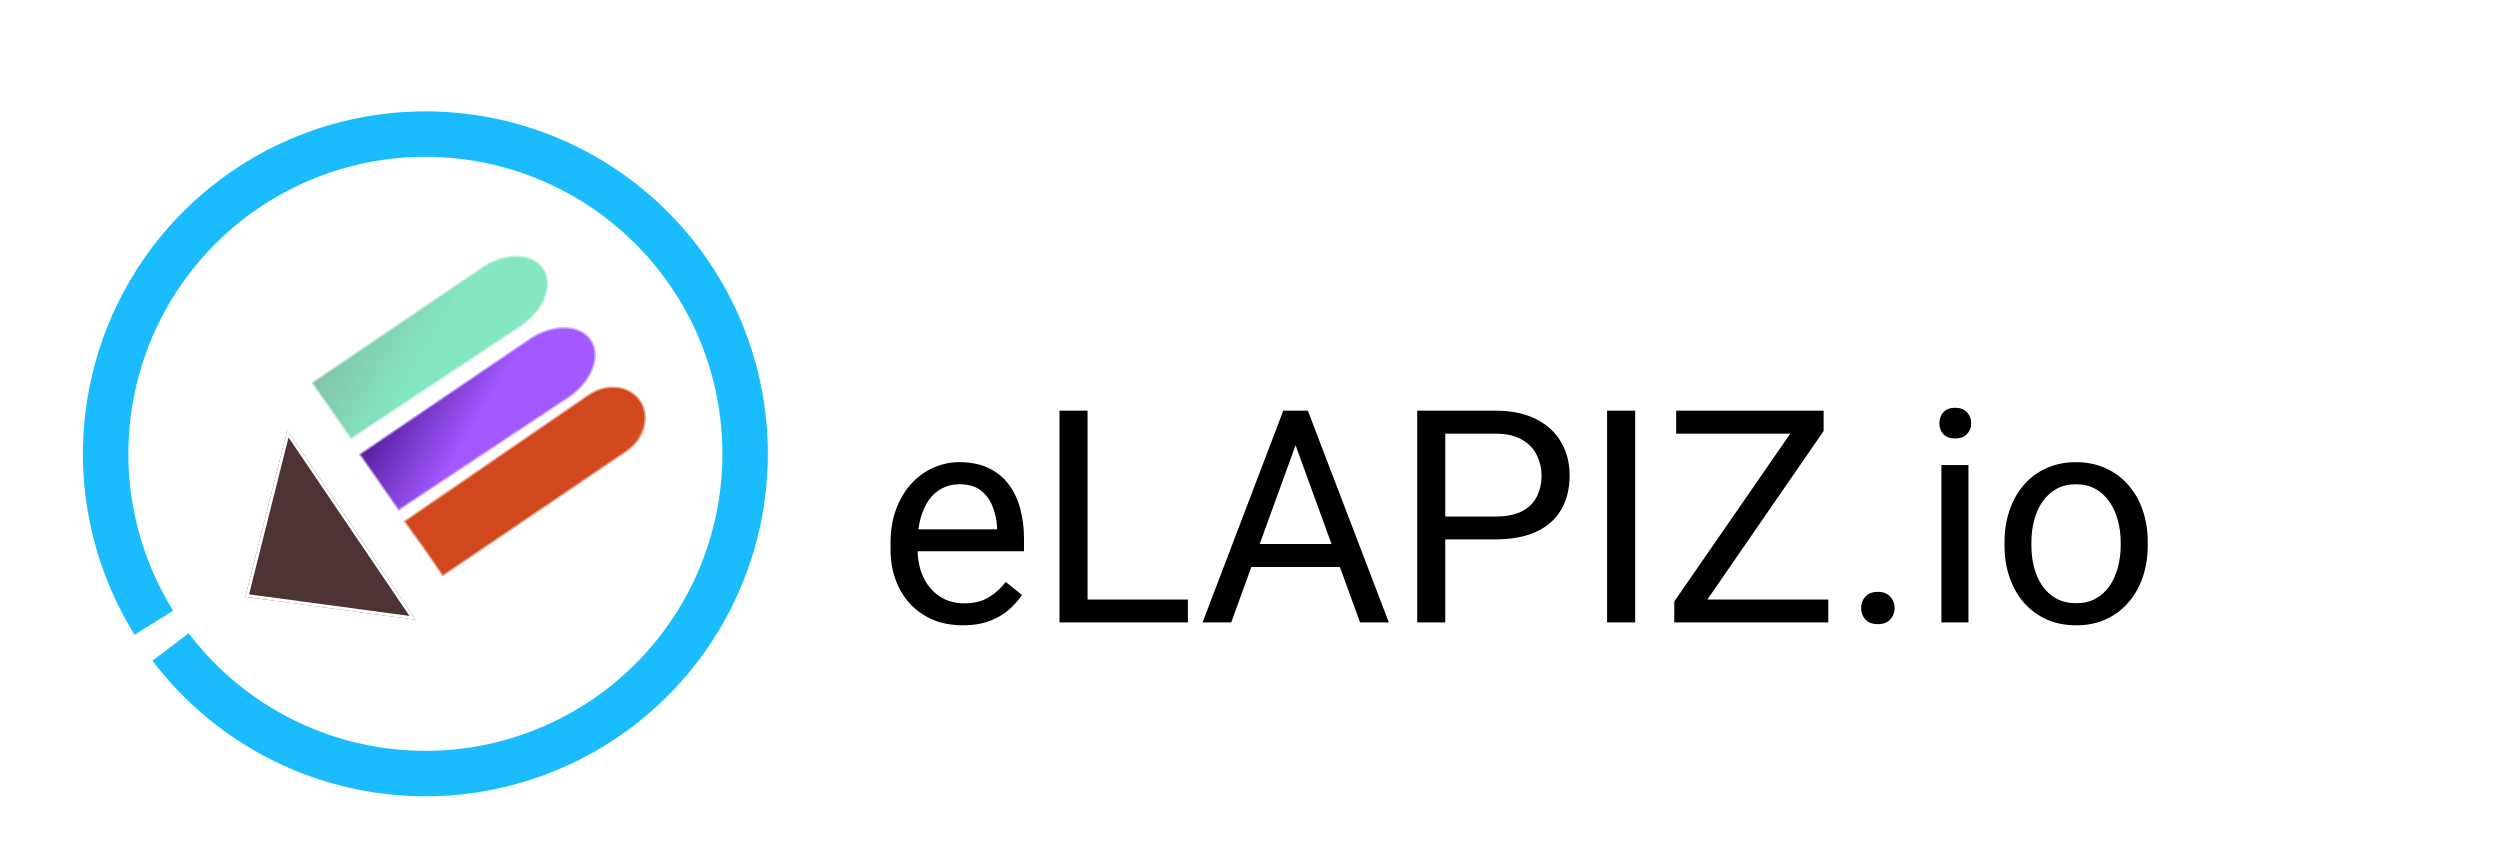
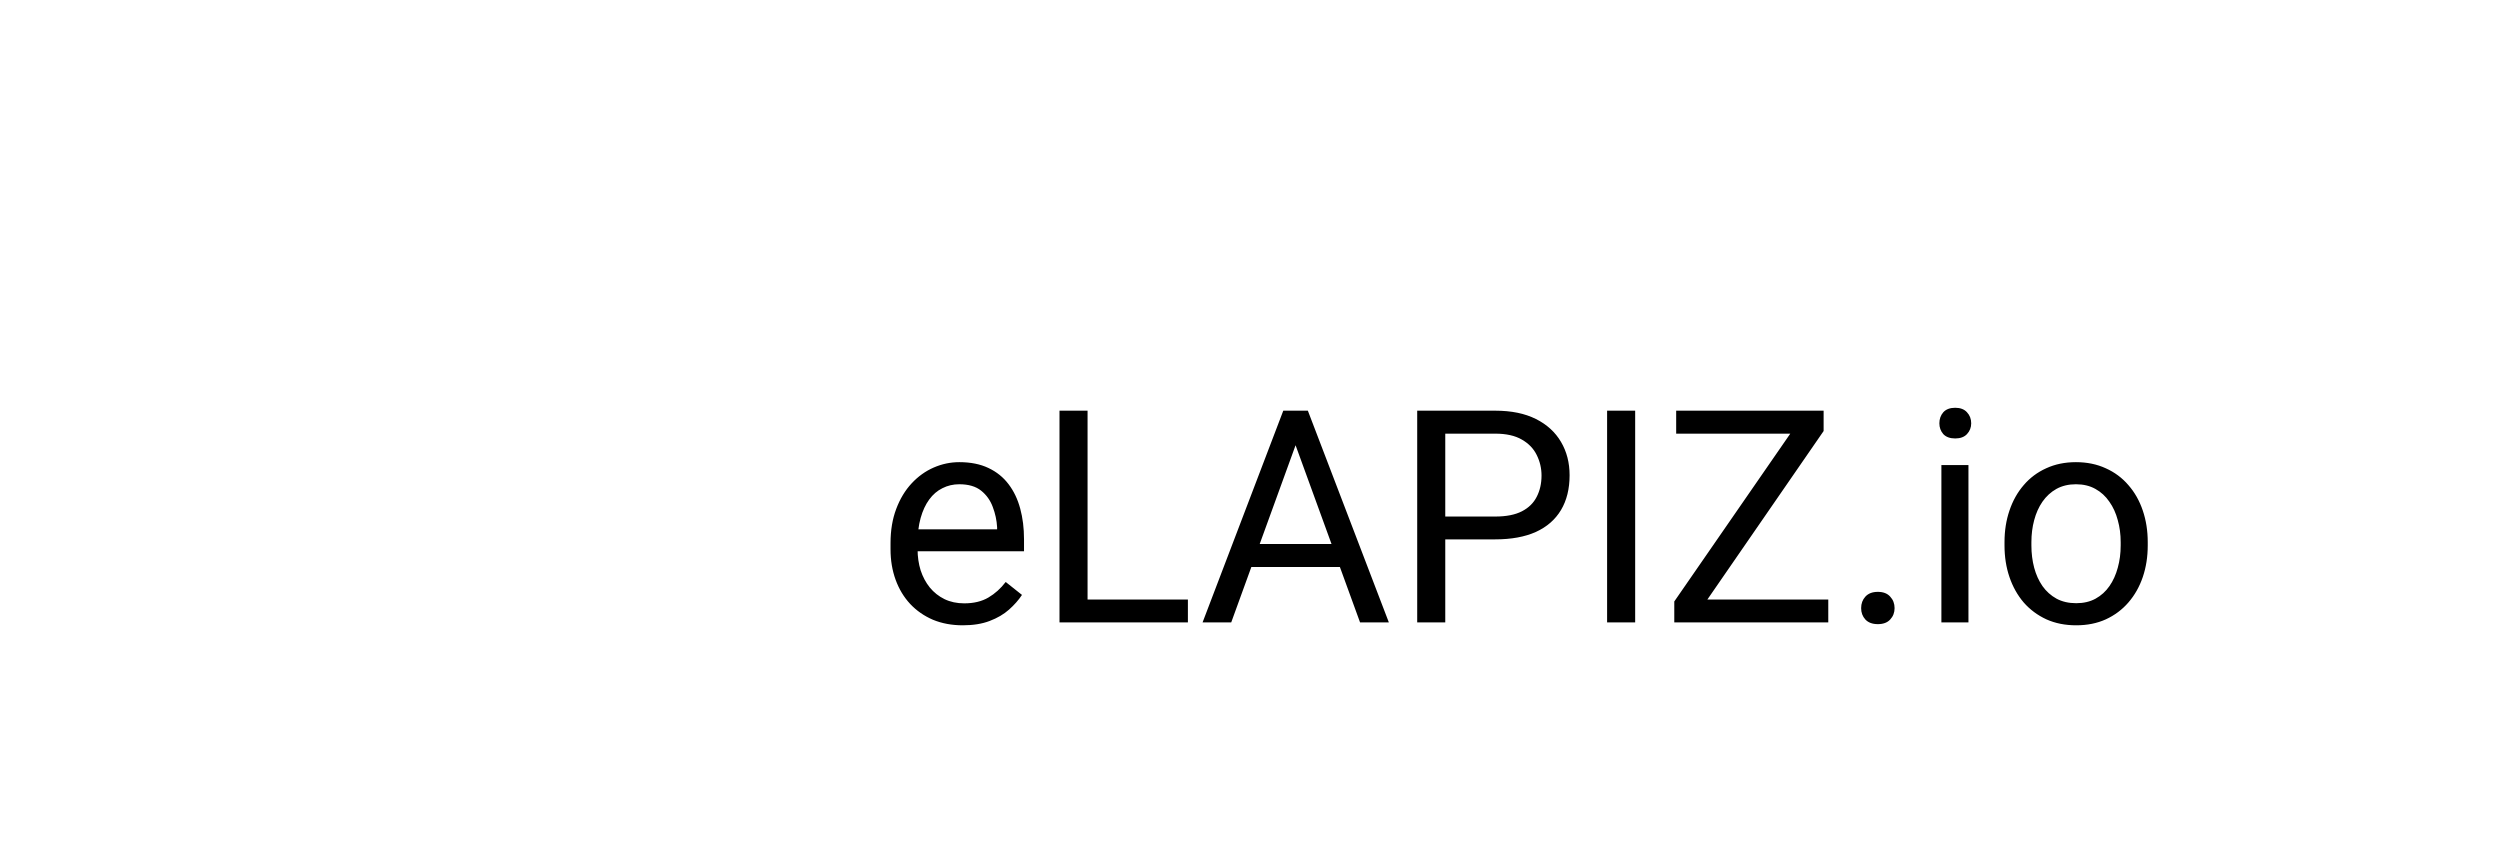
<svg xmlns="http://www.w3.org/2000/svg" width="1679" height="575" viewBox="0 0 1679 575" fill="none">
  <g filter="url(#filter0_d_187_6)">
    <g filter="url(#filter1_d_187_6)">
      <path d="M646.617 359.953C639.26 359.953 632.587 358.716 626.598 356.242C620.673 353.703 615.562 350.155 611.266 345.598C607.034 341.04 603.779 335.637 601.5 329.387C599.221 323.137 598.082 316.301 598.082 308.879V304.777C598.082 296.184 599.352 288.534 601.891 281.828C604.43 275.057 607.88 269.328 612.242 264.641C616.604 259.953 621.552 256.405 627.086 253.996C632.62 251.587 638.349 250.383 644.273 250.383C651.826 250.383 658.336 251.685 663.805 254.289C669.339 256.893 673.863 260.539 677.379 265.227C680.895 269.849 683.499 275.318 685.191 281.633C686.884 287.883 687.73 294.719 687.73 302.141V310.246H608.824V295.5H669.664V294.133C669.404 289.445 668.427 284.888 666.734 280.461C665.107 276.034 662.503 272.388 658.922 269.523C655.341 266.659 650.458 265.227 644.273 265.227C640.172 265.227 636.396 266.105 632.945 267.863C629.495 269.556 626.533 272.095 624.059 275.48C621.585 278.866 619.664 283 618.297 287.883C616.93 292.766 616.246 298.397 616.246 304.777V308.879C616.246 313.892 616.93 318.612 618.297 323.039C619.729 327.401 621.78 331.242 624.449 334.562C627.184 337.883 630.471 340.487 634.312 342.375C638.219 344.263 642.646 345.207 647.594 345.207C653.974 345.207 659.378 343.905 663.805 341.301C668.232 338.697 672.105 335.214 675.426 330.852L686.363 339.543C684.085 342.993 681.188 346.281 677.672 349.406C674.156 352.531 669.827 355.07 664.684 357.023C659.605 358.977 653.583 359.953 646.617 359.953ZM797.789 342.668V358H726.695V342.668H797.789ZM730.406 215.812V358H711.559V215.812H730.406ZM873.961 228.41L826.891 358H807.652L861.852 215.812H874.254L873.961 228.41ZM913.414 358L866.246 228.41L865.953 215.812H878.355L932.75 358H913.414ZM910.973 305.363V320.793H831.09V305.363H910.973ZM1004.23 302.238H966.246V286.906H1004.23C1011.59 286.906 1017.55 285.734 1022.11 283.391C1026.66 281.047 1029.98 277.792 1032.07 273.625C1034.21 269.458 1035.29 264.706 1035.29 259.367C1035.29 254.484 1034.21 249.895 1032.07 245.598C1029.98 241.301 1026.66 237.85 1022.11 235.246C1017.55 232.577 1011.59 231.242 1004.23 231.242H970.641V358H951.793V215.812H1004.23C1014.98 215.812 1024.06 217.668 1031.48 221.379C1038.9 225.09 1044.53 230.233 1048.38 236.809C1052.22 243.319 1054.14 250.773 1054.14 259.172C1054.14 268.286 1052.22 276.066 1048.38 282.512C1044.53 288.957 1038.9 293.872 1031.48 297.258C1024.06 300.578 1014.98 302.238 1004.23 302.238ZM1098.18 215.812V358H1079.33V215.812H1098.18ZM1227.87 342.668V358H1131.58V342.668H1227.87ZM1224.74 229.484L1136.07 358H1124.45V343.938L1213.02 215.812H1224.74V229.484ZM1216.73 215.812V231.242H1125.72V215.812H1216.73ZM1249.94 348.43C1249.94 345.37 1250.88 342.798 1252.77 340.715C1254.72 338.566 1257.52 337.492 1261.17 337.492C1264.81 337.492 1267.58 338.566 1269.47 340.715C1271.42 342.798 1272.4 345.37 1272.4 348.43C1272.4 351.424 1271.42 353.964 1269.47 356.047C1267.58 358.13 1264.81 359.172 1261.17 359.172C1257.52 359.172 1254.72 358.13 1252.77 356.047C1250.88 353.964 1249.94 351.424 1249.94 348.43ZM1322.01 252.336V358H1303.84V252.336H1322.01ZM1302.48 224.309C1302.48 221.379 1303.36 218.905 1305.11 216.887C1306.94 214.868 1309.61 213.859 1313.12 213.859C1316.57 213.859 1319.21 214.868 1321.03 216.887C1322.92 218.905 1323.86 221.379 1323.86 224.309C1323.86 227.108 1322.92 229.517 1321.03 231.535C1319.21 233.488 1316.57 234.465 1313.12 234.465C1309.61 234.465 1306.94 233.488 1305.11 231.535C1303.36 229.517 1302.48 227.108 1302.48 224.309ZM1346.23 306.34V304.094C1346.23 296.477 1347.33 289.413 1349.55 282.902C1351.76 276.327 1354.95 270.63 1359.12 265.812C1363.28 260.93 1368.33 257.154 1374.25 254.484C1380.18 251.75 1386.82 250.383 1394.18 250.383C1401.6 250.383 1408.27 251.75 1414.2 254.484C1420.18 257.154 1425.26 260.93 1429.43 265.812C1433.66 270.63 1436.88 276.327 1439.1 282.902C1441.31 289.413 1442.42 296.477 1442.42 304.094V306.34C1442.42 313.957 1441.31 321.021 1439.1 327.531C1436.88 334.042 1433.66 339.738 1429.43 344.621C1425.26 349.439 1420.22 353.215 1414.29 355.949C1408.43 358.618 1401.79 359.953 1394.37 359.953C1386.95 359.953 1380.28 358.618 1374.35 355.949C1368.43 353.215 1363.35 349.439 1359.12 344.621C1354.95 339.738 1351.76 334.042 1349.55 327.531C1347.33 321.021 1346.23 313.957 1346.23 306.34ZM1364.29 304.094V306.34C1364.29 311.613 1364.91 316.594 1366.15 321.281C1367.39 325.904 1369.24 330.005 1371.71 333.586C1374.25 337.167 1377.41 339.999 1381.19 342.082C1384.96 344.1 1389.36 345.109 1394.37 345.109C1399.32 345.109 1403.65 344.1 1407.36 342.082C1411.14 339.999 1414.26 337.167 1416.73 333.586C1419.21 330.005 1421.06 325.904 1422.3 321.281C1423.6 316.594 1424.25 311.613 1424.25 306.34V304.094C1424.25 298.885 1423.6 293.97 1422.3 289.348C1421.06 284.66 1419.18 280.526 1416.64 276.945C1414.16 273.299 1411.04 270.435 1407.26 268.352C1403.55 266.268 1399.19 265.227 1394.18 265.227C1389.23 265.227 1384.87 266.268 1381.09 268.352C1377.38 270.435 1374.25 273.299 1371.71 276.945C1369.24 280.526 1367.39 284.66 1366.15 289.348C1364.91 293.97 1364.29 298.885 1364.29 304.094Z" fill="black" />
    </g>
    <g clip-path="url(#clip0_187_6)">
      <g filter="url(#filter2_dd_187_6)">
-         <path d="M102.387 409.712C138.677 457.597 192.266 489.38 251.689 498.263C311.112 507.146 371.652 492.423 420.359 457.244C469.067 422.064 502.074 369.222 512.322 310.019C522.57 250.816 509.244 189.953 475.194 140.449C441.145 90.945 389.076 56.73 330.125 45.123C271.173 33.516 210.02 45.438 159.745 78.339C109.471 111.241 74.067 162.509 61.107 221.178C48.146 279.846 58.658 341.258 90.394 392.276L116.312 376.153C88.788 331.906 79.671 278.645 90.911 227.762C102.152 176.879 132.857 132.414 176.46 103.879C220.062 75.344 273.1 65.005 324.228 75.071C375.356 85.138 420.515 114.812 450.046 157.747C479.576 200.681 491.134 253.467 482.246 304.813C473.358 356.159 444.731 401.989 402.488 432.5C360.244 463.01 307.738 475.779 256.201 468.075C204.664 460.371 158.188 432.806 126.713 391.276L102.387 409.712Z" fill="#1ABCFE" />
-       </g>
-       <path d="M397.1 208.019C404.558 218.975 397.999 236.454 382.458 247.033L267.604 323.153L253.348 302.626L241 284.986L355.434 207.335C370.975 196.756 389.641 197.062 397.1 208.019Z" fill="url(#paint0_linear_187_6)" stroke="white" stroke-opacity="0.5" stroke-width="2" />
+         </g>
      <path d="M365.1 160.019C372.558 170.975 365.999 188.454 350.458 199.033L235.604 275.153L221.348 254.626L209 236.986L323.434 159.335C338.975 148.756 357.641 149.062 365.1 160.019Z" fill="url(#paint1_linear_187_6)" fill-opacity="0.5" stroke="white" stroke-opacity="0.5" stroke-width="2" />
      <path d="M430.025 248.501C437.463 258.967 433.62 274.481 421.448 283.132L297.199 367.282L285.199 349.782L270.948 329.984L394.5 245.214C406.672 236.563 422.588 238.036 430.025 248.501Z" fill="url(#paint2_linear_187_6)" stroke="white" stroke-opacity="0.5" stroke-width="2" />
      <g filter="url(#filter3_d_187_6)">
        <path d="M164.786 360.85L192.922 248.935L279.154 376.233L164.786 360.85Z" fill="#4D3333" />
        <path d="M277.073 374.944L166.029 360.009L193.347 251.346L277.073 374.944Z" stroke="white" stroke-width="2" />
      </g>
    </g>
  </g>
  <defs>
    <filter id="filter0_d_187_6" x="-19" y="-10" width="1728" height="600" filterUnits="userSpaceOnUse" color-interpolation-filters="sRGB">
      <feFlood flood-opacity="0" result="BackgroundImageFix" />
      <feColorMatrix in="SourceAlpha" type="matrix" values="0 0 0 0 0 0 0 0 0 0 0 0 0 0 0 0 0 0 127 0" result="hardAlpha" />
      <feOffset dy="20" />
      <feGaussianBlur stdDeviation="15" />
      <feColorMatrix type="matrix" values="0 0 0 0 0.083 0 0 0 0 0.079 0 0 0 0 0.079 0 0 0 0.1 0" />
      <feBlend mode="normal" in2="BackgroundImageFix" result="effect1_dropShadow_187_6" />
      <feBlend mode="normal" in="SourceGraphic" in2="effect1_dropShadow_187_6" result="shape" />
    </filter>
    <filter id="filter1_d_187_6" x="558.082" y="213.859" width="924.336" height="226.094" filterUnits="userSpaceOnUse" color-interpolation-filters="sRGB">
      <feFlood flood-opacity="0" result="BackgroundImageFix" />
      <feColorMatrix in="SourceAlpha" type="matrix" values="0 0 0 0 0 0 0 0 0 0 0 0 0 0 0 0 0 0 127 0" result="hardAlpha" />
      <feOffset dy="40" />
      <feGaussianBlur stdDeviation="20" />
      <feComposite in2="hardAlpha" operator="out" />
      <feColorMatrix type="matrix" values="0 0 0 0 0 0 0 0 0 0 0 0 0 0 0 0 0 0 0.25 0" />
      <feBlend mode="darken" in2="BackgroundImageFix" result="effect1_dropShadow_187_6" />
      <feBlend mode="normal" in="SourceGraphic" in2="effect1_dropShadow_187_6" result="shape" />
    </filter>
    <filter id="filter2_dd_187_6" x="25.691" y="20.79" width="520.001" height="520.002" filterUnits="userSpaceOnUse" color-interpolation-filters="sRGB">
      <feFlood flood-opacity="0" result="BackgroundImageFix" />
      <feColorMatrix in="SourceAlpha" type="matrix" values="0 0 0 0 0 0 0 0 0 0 0 0 0 0 0 0 0 0 127 0" result="hardAlpha" />
      <feOffset dy="10" />
      <feGaussianBlur stdDeviation="15" />
      <feComposite in2="hardAlpha" operator="out" />
      <feColorMatrix type="matrix" values="0 0 0 0 0 0 0 0 0 0 0 0 0 0 0 0 0 0 0.25 0" />
      <feBlend mode="normal" in2="BackgroundImageFix" result="effect1_dropShadow_187_6" />
      <feColorMatrix in="SourceAlpha" type="matrix" values="0 0 0 0 0 0 0 0 0 0 0 0 0 0 0 0 0 0 127 0" result="hardAlpha" />
      <feOffset dy="4" />
      <feGaussianBlur stdDeviation="2" />
      <feComposite in2="hardAlpha" operator="out" />
      <feColorMatrix type="matrix" values="0 0 0 0 0 0 0 0 0 0 0 0 0 0 0 0 0 0 0.25 0" />
      <feBlend mode="normal" in2="effect1_dropShadow_187_6" result="effect2_dropShadow_187_6" />
      <feBlend mode="normal" in="SourceGraphic" in2="effect2_dropShadow_187_6" result="shape" />
    </filter>
    <filter id="filter3_d_187_6" x="144.786" y="248.935" width="154.368" height="167.297" filterUnits="userSpaceOnUse" color-interpolation-filters="sRGB">
      <feFlood flood-opacity="0" result="BackgroundImageFix" />
      <feColorMatrix in="SourceAlpha" type="matrix" values="0 0 0 0 0 0 0 0 0 0 0 0 0 0 0 0 0 0 127 0" result="hardAlpha" />
      <feOffset dy="20" />
      <feGaussianBlur stdDeviation="10" />
      <feComposite in2="hardAlpha" operator="out" />
      <feColorMatrix type="matrix" values="0 0 0 0 0 0 0 0 0 0 0 0 0 0 0 0 0 0 0.25 0" />
      <feBlend mode="darken" in2="BackgroundImageFix" result="effect1_dropShadow_187_6" />
      <feBlend mode="normal" in="SourceGraphic" in2="effect1_dropShadow_187_6" result="shape" />
    </filter>
    <linearGradient id="paint0_linear_187_6" x1="296.419" y1="304.087" x2="248.99" y2="276.269" gradientUnits="userSpaceOnUse">
      <stop stop-color="#A259FF" />
      <stop offset="1" stop-color="#5A20A4" />
    </linearGradient>
    <linearGradient id="paint1_linear_187_6" x1="264.419" y1="256.087" x2="216.99" y2="228.269" gradientUnits="userSpaceOnUse">
      <stop stop-color="#0ACF83" />
      <stop offset="1" stop-color="#058A57" />
    </linearGradient>
    <linearGradient id="paint2_linear_187_6" x1="578.659" y1="138.768" x2="538.629" y2="108.235" gradientUnits="userSpaceOnUse">
      <stop stop-color="#F24E1E" />
      <stop offset="1" stop-color="#D1481F" />
    </linearGradient>
    <clipPath id="clip0_187_6">
-       <rect width="510" height="510" fill="white" transform="translate(30 15)" />
-     </clipPath>
+       </clipPath>
  </defs>
</svg>